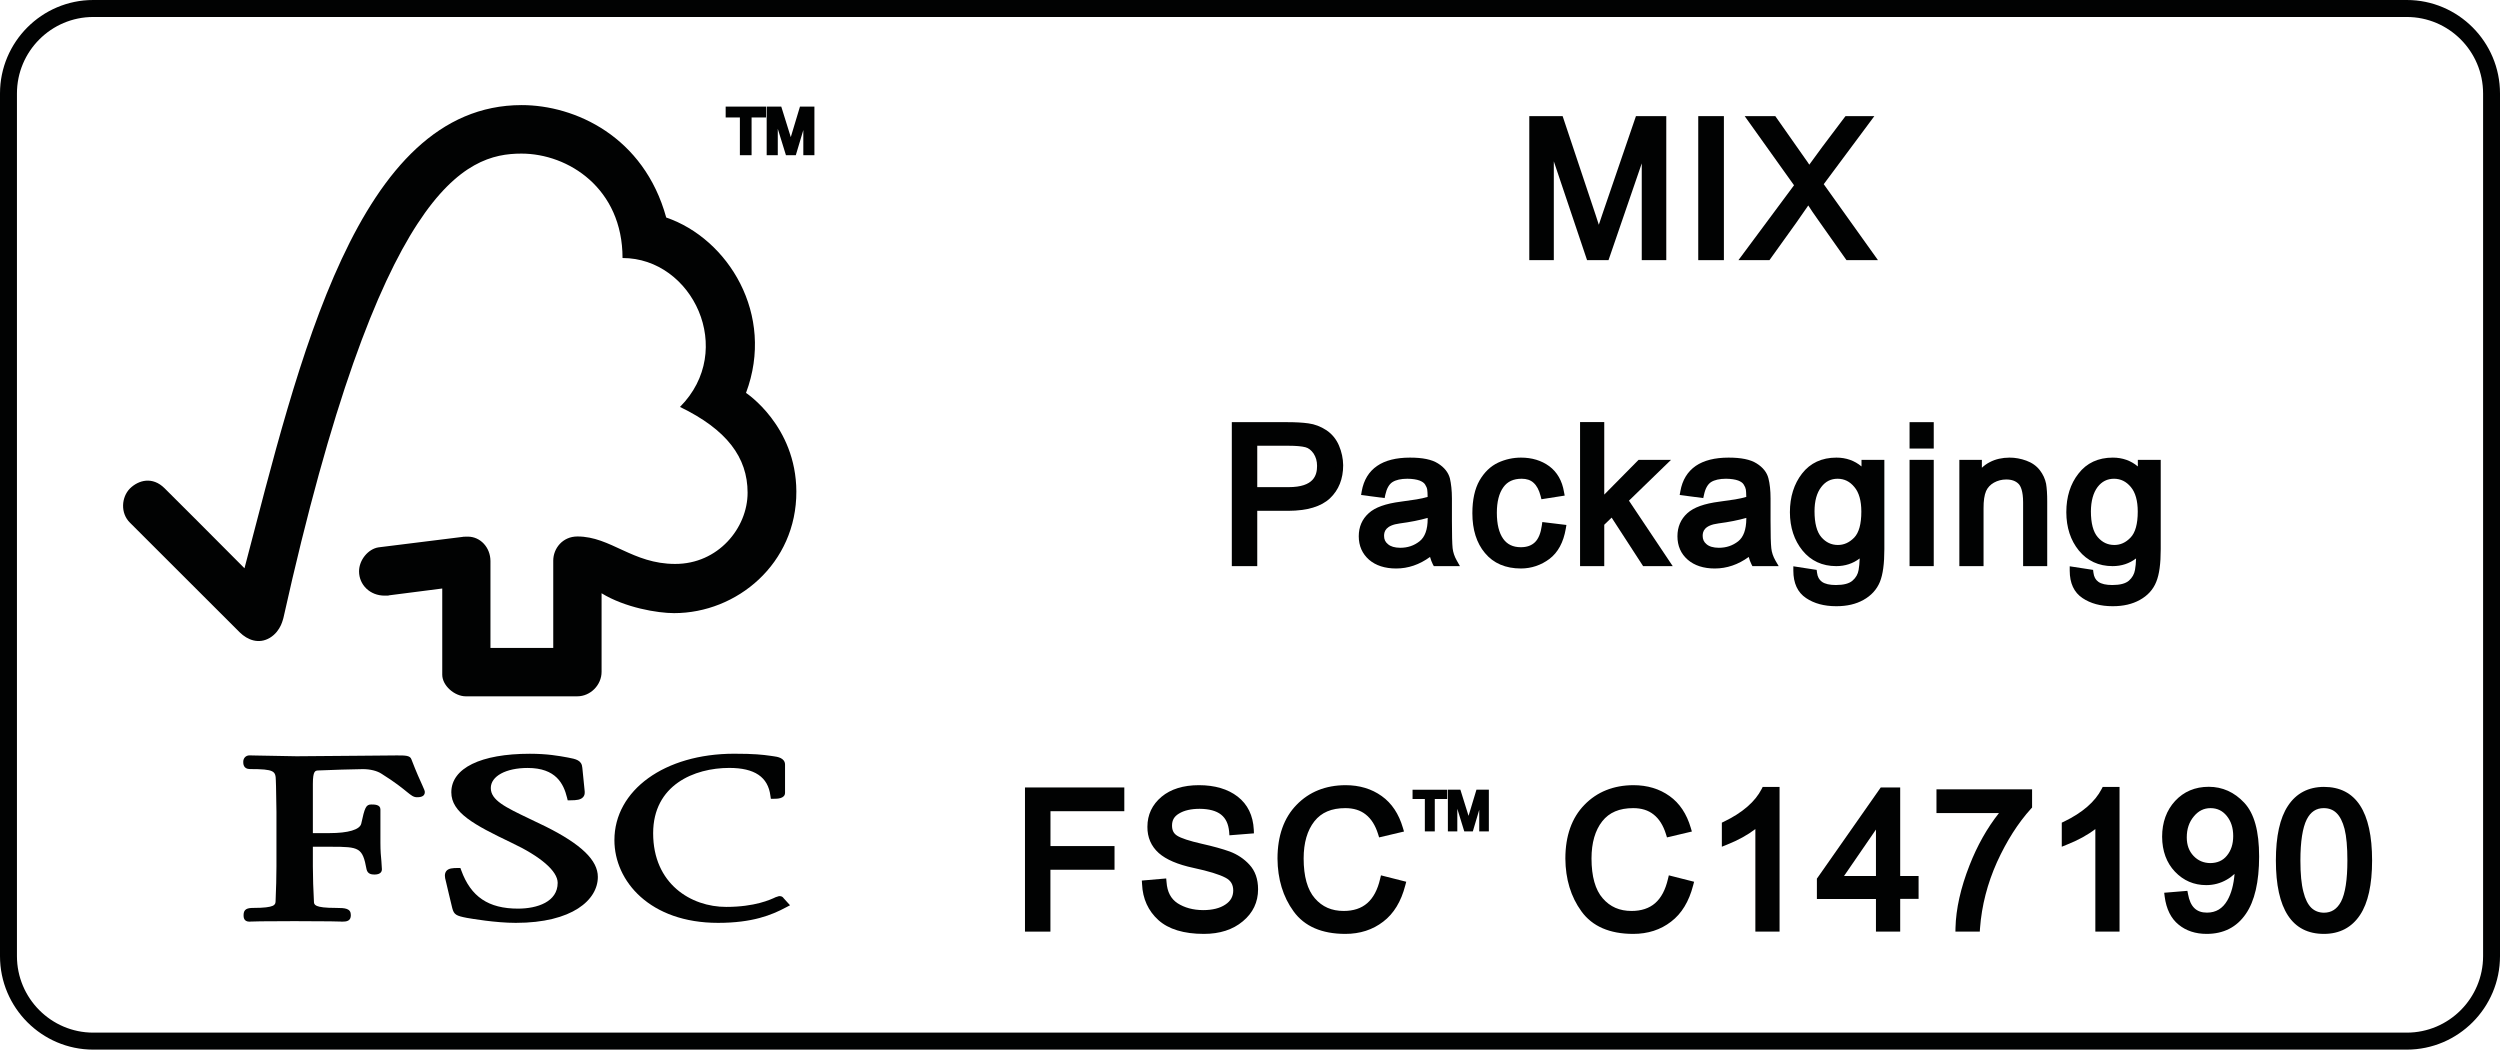
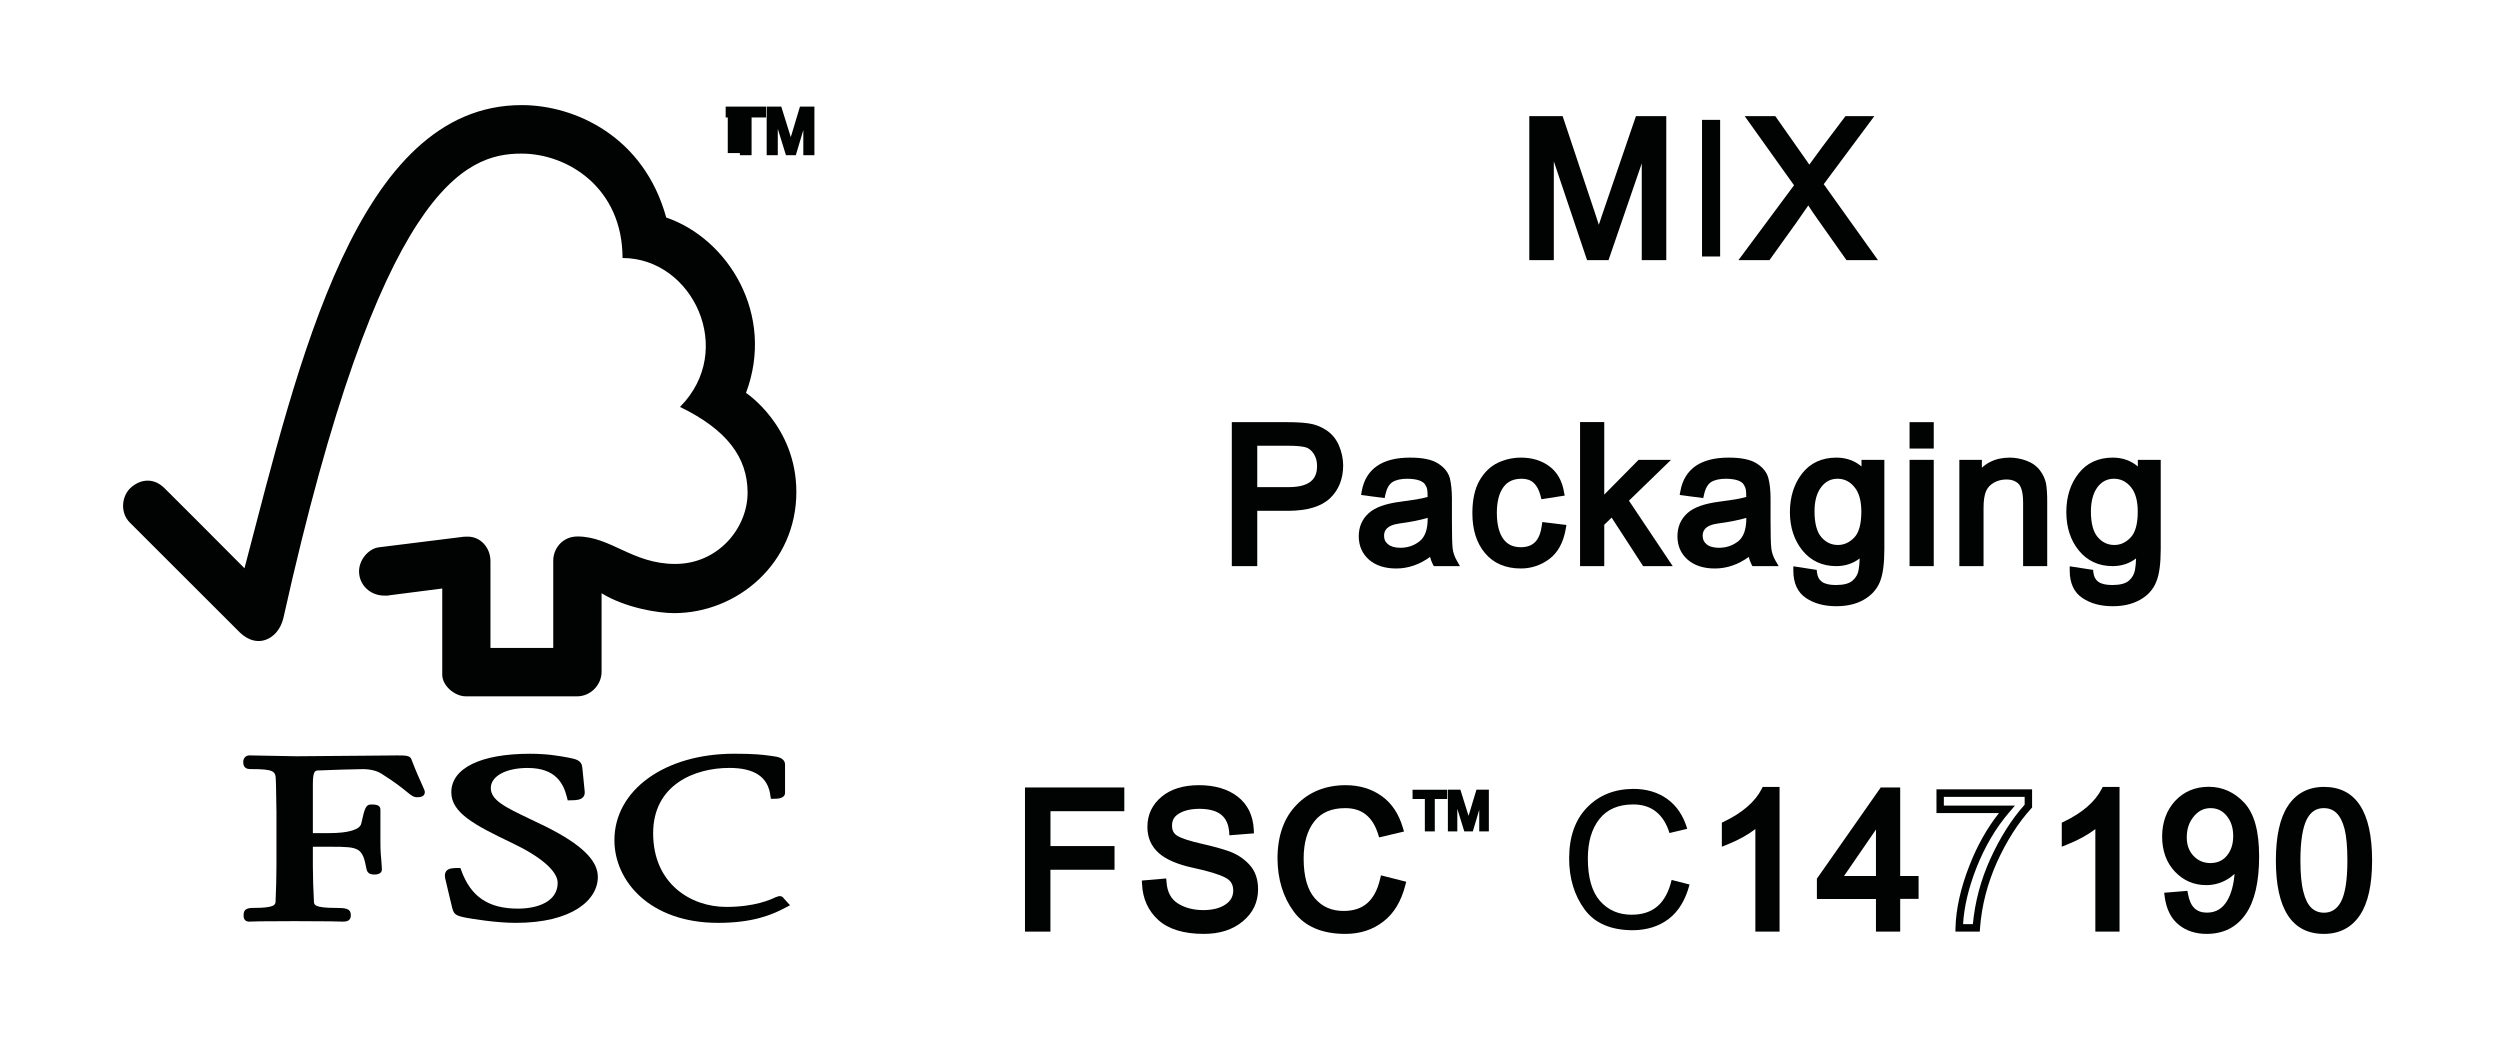
<svg xmlns="http://www.w3.org/2000/svg" width="131" height="55" viewBox="0 0 131 55" fill="none">
-   <path d="M126.116 55H4.886C2.192 55 0 52.8 0 50.102V4.898C0 2.198 2.192 0 4.886 0H126.116C128.808 0 131 2.198 131 4.898V50.102C131 52.8 128.81 55 126.116 55ZM4.886 0.89C2.684 0.89 0.888 2.688 0.888 4.898V50.102C0.888 52.31 2.684 54.11 4.886 54.11H126.116C128.318 54.11 130.114 52.312 130.114 50.102V4.898C130.114 2.688 128.321 0.89 126.116 0.89H4.886Z" fill="#010202" />
-   <path d="M40.023 6.042H39.266V8.02H38.882V6.042H38.135V5.7H40.023V6.042ZM42.561 8.02H42.206V6.071H42.196L41.612 8.02H41.267L40.656 6.042H40.641V8.02H40.286V5.7H40.855L41.432 7.556H41.444L42.004 5.7H42.561V8.02Z" fill="#010202" />
+   <path d="M40.023 6.042H39.266V8.02H38.882H38.135V5.7H40.023V6.042ZM42.561 8.02H42.206V6.071H42.196L41.612 8.02H41.267L40.656 6.042H40.641V8.02H40.286V5.7H40.855L41.432 7.556H41.444L42.004 5.7H42.561V8.02Z" fill="#010202" />
  <path d="M42.678 8.134H42.094V6.815L41.7 8.134H41.184L40.756 6.749V8.134H40.174V5.585H40.938L41.437 7.186L41.919 5.585H42.675V8.134H42.678ZM42.32 7.907H42.452V5.815H42.092L41.532 7.666H41.366L41.325 7.586L40.773 5.815H40.403V7.907H40.527V5.927H40.736L41.349 7.907H41.529L42.109 5.956H42.306L42.318 6.071V7.907H42.32ZM39.383 8.134H38.77V6.154H38.025V5.585H40.14V6.154H39.383V8.134ZM38.996 7.907H39.152V5.927H39.909V5.815H38.247V5.927H38.996V7.907Z" fill="#010202" />
  <path d="M27.335 5.507C18.7 5.507 15.65 18.959 12.811 29.777C11.784 28.738 8.625 25.579 8.623 25.584C7.99 24.954 7.258 25.157 6.81 25.596C6.362 26.05 6.297 26.884 6.81 27.389C6.834 27.408 11.09 31.667 12.565 33.138C12.969 33.535 13.558 33.767 14.139 33.423C14.75 33.052 14.833 32.384 14.85 32.384C19.889 9.737 24.396 8.049 27.323 8.049C29.783 8.049 32.621 9.873 32.621 13.52C36.29 13.52 38.592 18.349 35.631 21.323C38.084 22.511 39.174 23.969 39.174 25.818C39.174 27.669 37.629 29.557 35.375 29.55C33.142 29.55 32.005 28.113 30.26 28.111C29.472 28.111 28.99 28.745 28.99 29.377V33.95H25.7V29.396C25.695 28.679 25.167 28.12 24.515 28.12C24.503 28.12 24.233 28.123 24.24 28.133L19.836 28.681C19.3 28.76 18.814 29.338 18.814 29.938C18.814 30.64 19.383 31.218 20.167 31.211C20.264 31.211 20.395 31.211 20.383 31.196C20.378 31.196 23.174 30.838 23.174 30.838V35.355C23.174 35.928 23.819 36.484 24.398 36.487H30.251C30.937 36.487 31.523 35.897 31.523 35.204V31.087C32.75 31.84 34.451 32.128 35.324 32.128C38.607 32.128 41.743 29.543 41.729 25.75C41.714 22.306 39.091 20.588 39.091 20.588C40.634 16.474 38.142 12.503 34.91 11.398C33.742 7.149 30.129 5.507 27.335 5.507Z" fill="#010202" />
  <path d="M23.649 41.517C23.649 42.58 24.837 43.219 26.786 44.151C28.331 44.878 29.222 45.646 29.222 46.261C29.222 47.256 28.151 47.612 27.146 47.612C25.594 47.612 24.672 46.992 24.168 45.602L24.124 45.483H24C23.723 45.483 23.503 45.495 23.384 45.646C23.28 45.788 23.306 45.971 23.358 46.154C23.353 46.149 23.698 47.583 23.698 47.583C23.788 47.932 23.912 47.99 24.465 48.097C24.71 48.139 25.966 48.358 27.029 48.358C29.996 48.358 31.327 47.149 31.327 45.951C31.327 45.08 30.463 44.244 28.601 43.314L27.755 42.907C26.48 42.297 25.718 41.934 25.718 41.292C25.718 40.673 26.506 40.241 27.652 40.241C29.137 40.241 29.533 41.073 29.713 41.797L29.747 41.936H29.889C30.217 41.936 30.431 41.909 30.553 41.77C30.623 41.7 30.648 41.595 30.638 41.468L30.514 40.231C30.485 39.836 30.183 39.775 29.762 39.695C29.266 39.604 28.669 39.497 27.764 39.497C25.19 39.497 23.649 40.251 23.649 41.517Z" fill="#010202" />
  <path d="M32.195 44.024C32.195 46.178 34.062 48.358 37.627 48.358C39.427 48.358 40.44 47.949 41.191 47.544L41.398 47.436L41.067 47.071L41.082 47.09C41.007 46.975 40.941 46.956 40.822 46.956L40.646 47.012C40.376 47.141 39.554 47.522 38.052 47.522C36.21 47.522 34.225 46.317 34.225 43.661C34.225 41.134 36.378 40.239 38.215 40.239C39.542 40.239 40.245 40.714 40.369 41.695L40.393 41.856H40.559C40.712 41.856 41.136 41.856 41.136 41.541V40.068C41.136 39.709 40.719 39.653 40.544 39.629L40.371 39.604C39.95 39.546 39.542 39.495 38.464 39.495C34.833 39.497 32.195 41.402 32.195 44.024Z" fill="#010202" />
  <path d="M18.754 39.602L15.542 39.628L13.401 39.589L13.072 39.582C12.882 39.582 12.746 39.724 12.746 39.921C12.746 40.014 12.746 40.299 13.099 40.299C14.393 40.299 14.442 40.409 14.454 40.902L14.464 41.216L14.486 42.543V45.399C14.486 45.873 14.469 46.624 14.44 47.234C14.428 47.404 14.418 47.575 13.277 47.575C12.955 47.575 12.763 47.636 12.763 47.953C12.763 48.046 12.763 48.295 13.072 48.295L13.145 48.29C13.284 48.285 13.642 48.268 15.43 48.268C17.333 48.268 17.72 48.287 17.849 48.29L17.917 48.295C18.165 48.295 18.384 48.265 18.384 47.953C18.384 47.599 18.092 47.575 17.608 47.575C16.462 47.575 16.454 47.407 16.45 47.236C16.418 46.678 16.394 45.926 16.394 45.399V44.37H17.355C18.827 44.37 18.997 44.411 19.207 45.551C19.263 45.797 19.46 45.826 19.625 45.826C19.973 45.826 20.012 45.638 20.012 45.553L19.985 45.126C19.959 44.882 19.934 44.575 19.934 44.16V42.416C19.934 42.155 19.62 42.155 19.452 42.155C19.173 42.155 19.109 42.331 18.929 43.16C18.854 43.475 18.245 43.655 17.265 43.655H16.394V41.084C16.394 40.385 16.52 40.382 16.674 40.372C17.236 40.348 18.603 40.302 19.014 40.302C19.401 40.302 19.762 40.392 19.993 40.545C20.72 40.999 21.093 41.309 21.321 41.494C21.543 41.672 21.664 41.775 21.847 41.775C21.951 41.775 22.261 41.775 22.261 41.509C22.261 41.446 22.236 41.382 22.134 41.158C22.015 40.897 21.815 40.46 21.56 39.794C21.492 39.584 21.246 39.584 20.796 39.584L18.754 39.602Z" fill="#010202" />
  <path d="M87.12 13.44H86.222V7.447H86.207L84.148 13.44H83.299L81.253 7.352H81.226V13.44H80.328V6.281H81.74L83.431 11.349C83.618 11.913 83.728 12.266 83.757 12.408H83.776C83.866 12.132 83.99 11.752 84.158 11.259L85.859 6.281H87.117V13.44H87.12Z" fill="#010202" />
  <path d="M87.313 13.632H86.028V8.561L84.286 13.632H83.162L81.42 8.454V13.632H80.135V6.085H81.882L83.619 11.286C83.68 11.476 83.736 11.639 83.778 11.778C83.834 11.608 83.899 11.415 83.972 11.2L85.724 6.085H87.313V13.632ZM86.418 13.242H86.924V6.478H86.002L84.34 11.325C84.172 11.827 84.048 12.2 83.962 12.469L83.919 12.605H83.597L83.566 12.449C83.546 12.357 83.476 12.1 83.245 11.412L81.6 6.478H80.522V13.242H81.03V7.156H81.398L83.439 13.242H84.009L86.065 7.254H86.418V13.242Z" fill="#010202" />
  <path d="M90.135 6.281H89.186V13.44H90.135V6.281Z" fill="#010202" />
-   <path d="M90.332 13.632H88.988V6.085H90.332V13.632ZM89.38 13.242H89.937V6.478H89.38V13.242Z" fill="#010202" />
  <path d="M98.024 13.44H96.858L95.425 11.408C95.075 10.91 94.853 10.579 94.763 10.408H94.741C94.741 10.466 94.035 11.476 92.619 13.44H91.481L94.247 9.71L91.799 6.281H92.926L94.43 8.42C94.593 8.652 94.714 8.844 94.787 9.003C94.916 8.783 95.583 7.878 96.797 6.281H97.827L95.323 9.649L98.024 13.44Z" fill="#010202" />
  <path d="M98.406 13.632H96.756L95.267 11.522C95.041 11.203 94.87 10.954 94.754 10.766C94.515 11.125 93.985 11.878 92.775 13.554L92.719 13.632H91.094L94.007 9.708L91.422 6.085H93.026L94.588 8.31C94.673 8.422 94.741 8.529 94.807 8.629C95.099 8.212 95.707 7.398 96.644 6.163L96.707 6.085H98.216L95.564 9.651L98.406 13.632ZM96.961 13.242H97.649L95.082 9.647L97.44 6.478H96.895C95.447 8.383 95.043 8.956 94.96 9.1L94.778 9.412L94.62 9.088C94.547 8.939 94.432 8.754 94.274 8.529L92.826 6.478H92.179L94.486 9.712L91.868 13.242H92.52C94.089 11.069 94.471 10.498 94.547 10.364V10.213H94.882L94.934 10.315C95.016 10.473 95.24 10.805 95.586 11.295L96.961 13.242Z" fill="#010202" />
  <path d="M65.688 25.721H67.527C68.649 25.721 69.209 25.284 69.209 24.411C69.209 24.123 69.136 23.872 68.987 23.654C68.844 23.435 68.664 23.298 68.45 23.245C68.24 23.186 67.924 23.162 67.501 23.162H65.685V25.721H65.688ZM64.739 22.311H67.433C67.861 22.311 68.226 22.332 68.53 22.374C68.834 22.418 69.121 22.528 69.389 22.701C69.657 22.876 69.849 23.118 69.983 23.425C70.112 23.73 70.18 24.05 70.185 24.381C70.185 25.042 69.975 25.572 69.554 25.967C69.129 26.367 68.45 26.564 67.51 26.569H65.685V29.472H64.736V22.311H64.739Z" fill="#010202" />
  <path d="M65.88 29.665H64.547V22.121H67.435C67.871 22.121 68.246 22.14 68.559 22.184C68.895 22.228 69.207 22.35 69.499 22.54C69.796 22.738 70.019 23.011 70.163 23.348C70.304 23.679 70.377 24.026 70.382 24.379C70.382 25.096 70.148 25.679 69.689 26.113C69.231 26.543 68.501 26.762 67.513 26.767H65.88V29.665ZM64.939 29.275H65.496V26.377H67.516C68.399 26.375 69.041 26.187 69.426 25.828C69.805 25.465 69.998 24.994 69.998 24.382C69.986 24.082 69.927 23.784 69.805 23.504C69.689 23.23 69.521 23.023 69.285 22.864C69.041 22.708 68.783 22.608 68.508 22.569C68.212 22.528 67.851 22.511 67.438 22.511H64.941V29.275H64.939ZM67.525 25.916H65.493V22.967H67.503C67.949 22.967 68.27 22.996 68.504 23.057C68.759 23.123 68.976 23.289 69.153 23.545C69.319 23.796 69.406 24.089 69.406 24.413C69.404 25.096 69.08 25.916 67.525 25.916ZM65.88 25.526H67.525C68.861 25.526 69.014 24.889 69.014 24.413C69.014 24.162 68.954 23.952 68.83 23.762C68.706 23.587 68.567 23.477 68.404 23.435C68.212 23.384 67.905 23.357 67.503 23.357H65.88V25.526Z" fill="#010202" />
  <path d="M75.007 27.192V26.874C74.549 27.026 73.99 27.148 73.328 27.233C72.666 27.321 72.335 27.604 72.335 28.079C72.335 28.314 72.422 28.511 72.6 28.665C72.78 28.816 73.036 28.896 73.369 28.901C73.805 28.901 74.182 28.77 74.508 28.511C74.839 28.257 75.004 27.816 75.007 27.192ZM76.17 29.472H75.248C75.162 29.309 75.104 29.094 75.067 28.831C74.479 29.338 73.841 29.594 73.165 29.594C72.617 29.594 72.189 29.455 71.87 29.182C71.559 28.909 71.4 28.548 71.4 28.099C71.4 27.67 71.554 27.316 71.858 27.04C72.16 26.762 72.685 26.577 73.437 26.482L74.255 26.36C74.561 26.311 74.814 26.253 75.011 26.179C75.011 25.916 75.007 25.73 74.985 25.623C74.968 25.516 74.924 25.401 74.846 25.279C74.768 25.16 74.639 25.065 74.459 24.999C74.281 24.93 74.046 24.896 73.754 24.889C73.379 24.889 73.082 24.957 72.865 25.101C72.646 25.243 72.493 25.501 72.41 25.882L71.551 25.77C71.644 25.24 71.887 24.84 72.279 24.574C72.666 24.306 73.201 24.172 73.887 24.172C74.505 24.172 74.958 24.262 75.25 24.445C75.537 24.63 75.717 24.85 75.785 25.116C75.853 25.379 75.885 25.713 75.885 26.121V27.301C75.885 28.023 75.902 28.506 75.929 28.748C75.948 28.994 76.031 29.231 76.17 29.472Z" fill="#010202" />
  <path d="M73.16 29.789C72.567 29.789 72.09 29.633 71.739 29.331C71.384 29.018 71.199 28.606 71.199 28.099C71.199 27.613 71.372 27.206 71.718 26.894C72.051 26.586 72.606 26.389 73.409 26.286L74.219 26.169C74.45 26.13 74.642 26.089 74.808 26.038C74.808 25.862 74.796 25.73 74.786 25.655C74.774 25.572 74.737 25.484 74.674 25.386C74.623 25.303 74.521 25.233 74.382 25.179C74.229 25.123 74.012 25.089 73.745 25.086C73.406 25.086 73.144 25.147 72.961 25.264C72.788 25.377 72.664 25.596 72.591 25.923L72.555 26.099L71.321 25.938L71.355 25.735C71.46 25.155 71.727 24.711 72.163 24.413C72.581 24.125 73.16 23.979 73.881 23.979C74.543 23.979 75.025 24.077 75.348 24.282C75.681 24.489 75.891 24.755 75.974 25.064C76.039 25.345 76.081 25.701 76.081 26.121V27.301C76.081 28.013 76.093 28.494 76.117 28.726C76.141 28.943 76.214 29.16 76.336 29.374L76.501 29.665H75.132L75.076 29.562C75.022 29.452 74.973 29.328 74.934 29.184C74.38 29.587 73.786 29.789 73.16 29.789ZM73.749 24.696C74.071 24.698 74.321 24.74 74.523 24.816C74.742 24.899 74.903 25.02 75.003 25.174C75.095 25.318 75.156 25.46 75.175 25.594C75.19 25.711 75.202 25.904 75.202 26.179V26.318L75.071 26.362C74.861 26.44 74.596 26.503 74.28 26.555L73.462 26.677C72.747 26.767 72.25 26.938 71.98 27.184C71.72 27.423 71.591 27.723 71.591 28.099C71.591 28.491 71.725 28.801 71.997 29.035C72.275 29.274 72.664 29.399 73.163 29.399C73.793 29.399 74.389 29.157 74.937 28.682L75.207 28.448L75.256 28.806C75.282 28.991 75.319 29.148 75.372 29.274H75.854C75.788 29.108 75.747 28.94 75.728 28.77C75.701 28.516 75.689 28.038 75.689 27.301V26.121C75.689 25.733 75.655 25.411 75.591 25.162C75.535 24.95 75.387 24.767 75.139 24.611C74.883 24.447 74.457 24.369 73.878 24.369C73.236 24.369 72.732 24.491 72.379 24.735C72.082 24.938 71.885 25.225 71.781 25.601L72.255 25.664C72.36 25.325 72.525 25.081 72.749 24.935C73.002 24.774 73.338 24.696 73.749 24.696ZM73.367 29.094C72.985 29.091 72.686 28.996 72.472 28.813C72.248 28.621 72.136 28.374 72.136 28.079C72.136 27.677 72.338 27.169 73.299 27.04C73.949 26.955 74.499 26.835 74.942 26.686L75.202 26.601V27.191C75.197 27.877 75.005 28.374 74.63 28.667C74.268 28.95 73.849 29.094 73.367 29.094ZM74.81 27.138C74.392 27.257 73.903 27.355 73.35 27.428C72.611 27.526 72.525 27.845 72.525 28.079C72.525 28.26 72.586 28.401 72.727 28.513C72.868 28.638 73.083 28.701 73.37 28.704C73.759 28.704 74.093 28.594 74.387 28.362C74.664 28.143 74.81 27.75 74.81 27.189V27.138Z" fill="#010202" />
  <path d="M81.859 27.679C81.742 28.34 81.484 28.826 81.08 29.131C80.671 29.436 80.214 29.589 79.703 29.594C78.948 29.594 78.372 29.348 77.963 28.855C77.552 28.365 77.35 27.711 77.35 26.896C77.35 26.218 77.464 25.682 77.7 25.277C77.934 24.877 78.231 24.587 78.583 24.423C78.944 24.257 79.316 24.174 79.703 24.174C80.233 24.174 80.691 24.311 81.065 24.587C81.442 24.865 81.676 25.272 81.766 25.808L80.917 25.94C80.832 25.594 80.691 25.333 80.493 25.155C80.301 24.979 80.046 24.889 79.739 24.889C79.248 24.889 78.875 25.067 78.625 25.413C78.372 25.762 78.243 26.25 78.243 26.874C78.243 27.511 78.367 28.004 78.615 28.348C78.858 28.694 79.218 28.865 79.688 28.872C80.065 28.872 80.362 28.762 80.574 28.548C80.793 28.333 80.924 28.009 80.983 27.572L81.859 27.679Z" fill="#010202" />
  <path d="M79.7 29.789C78.892 29.789 78.255 29.516 77.812 28.979C77.371 28.457 77.152 27.752 77.152 26.894C77.152 26.186 77.279 25.611 77.527 25.177C77.78 24.74 78.111 24.425 78.503 24.242C78.882 24.067 79.286 23.979 79.7 23.979C80.272 23.979 80.768 24.128 81.18 24.428C81.593 24.735 81.856 25.189 81.953 25.777L81.99 25.969L80.771 26.16L80.727 25.986C80.647 25.679 80.525 25.447 80.359 25.299C80.204 25.155 79.997 25.086 79.737 25.086C79.306 25.086 78.992 25.23 78.778 25.528C78.549 25.843 78.435 26.294 78.435 26.872C78.435 27.467 78.547 27.923 78.768 28.233C78.977 28.528 79.279 28.672 79.686 28.674C80.012 28.674 80.252 28.587 80.435 28.409C80.618 28.228 80.737 27.935 80.79 27.545L80.817 27.355L82.08 27.508L82.046 27.711C81.924 28.418 81.639 28.948 81.192 29.287C80.756 29.613 80.25 29.787 79.7 29.789ZM79.7 24.369C79.342 24.369 78.994 24.445 78.666 24.599C78.347 24.745 78.077 25.008 77.865 25.374C77.646 25.745 77.542 26.255 77.542 26.894C77.542 27.66 77.731 28.279 78.109 28.73C78.478 29.179 78.997 29.399 79.695 29.399C80.162 29.396 80.588 29.25 80.958 28.972C81.279 28.73 81.503 28.352 81.622 27.848L81.145 27.784C81.065 28.172 80.922 28.474 80.71 28.686C80.457 28.938 80.116 29.065 79.686 29.065C79.15 29.062 78.732 28.857 78.452 28.462C78.182 28.082 78.043 27.55 78.043 26.872C78.043 26.208 78.186 25.679 78.462 25.299C78.754 24.899 79.179 24.696 79.734 24.696C80.089 24.696 80.389 24.799 80.618 25.011C80.805 25.179 80.953 25.418 81.053 25.723L81.525 25.645C81.423 25.255 81.233 24.957 80.941 24.745C80.605 24.494 80.187 24.369 79.7 24.369Z" fill="#010202" />
  <path d="M87.282 29.472H86.207L84.491 26.818L83.868 27.408V29.472H82.992V22.311H83.868V26.389L85.941 24.289H87.083L85.107 26.208L87.282 29.472Z" fill="#010202" />
  <path d="M87.65 29.665H86.099L84.45 27.123L84.063 27.497V29.665H82.795V22.118H84.063V25.916L85.861 24.096H87.562L85.357 26.235L87.65 29.665ZM86.311 29.275H86.917L84.853 26.182L86.603 24.487H86.026L83.671 26.865V22.511H83.187V29.275H83.671V27.328L84.523 26.516L86.311 29.275Z" fill="#010202" />
  <path d="M91.704 27.192V26.874C91.245 27.026 90.68 27.148 90.023 27.233C89.361 27.321 89.03 27.604 89.03 28.079C89.03 28.314 89.12 28.511 89.295 28.665C89.473 28.816 89.733 28.896 90.067 28.901C90.497 28.901 90.879 28.77 91.208 28.511C91.532 28.257 91.697 27.816 91.704 27.192ZM92.86 29.472H91.94C91.855 29.309 91.794 29.094 91.76 28.831C91.171 29.338 90.539 29.594 89.855 29.594C89.308 29.594 88.879 29.455 88.568 29.182C88.247 28.909 88.096 28.548 88.096 28.099C88.096 27.67 88.247 27.316 88.548 27.04C88.85 26.762 89.378 26.577 90.132 26.482L90.95 26.36C91.254 26.311 91.507 26.253 91.707 26.179C91.707 25.916 91.697 25.73 91.683 25.623C91.665 25.516 91.619 25.401 91.537 25.279C91.461 25.16 91.33 25.065 91.154 24.999C90.977 24.93 90.738 24.896 90.446 24.889C90.069 24.889 89.77 24.957 89.556 25.101C89.337 25.243 89.191 25.501 89.103 25.882L88.244 25.77C88.339 25.24 88.58 24.84 88.969 24.574C89.359 24.306 89.896 24.172 90.575 24.172C91.196 24.172 91.651 24.262 91.943 24.445C92.232 24.63 92.405 24.85 92.478 25.116C92.544 25.379 92.583 25.713 92.583 26.121V27.301C92.583 28.023 92.593 28.506 92.619 28.748C92.644 28.994 92.722 29.231 92.86 29.472Z" fill="#010202" />
  <path d="M89.855 29.789C89.266 29.789 88.789 29.633 88.439 29.331C88.079 29.018 87.898 28.606 87.898 28.099C87.898 27.613 88.071 27.206 88.414 26.894C88.752 26.586 89.302 26.389 90.103 26.286L90.918 26.169C91.142 26.13 91.342 26.089 91.505 26.038C91.502 25.82 91.49 25.708 91.483 25.655C91.468 25.572 91.432 25.484 91.368 25.386C91.317 25.303 91.22 25.233 91.079 25.179C90.925 25.123 90.709 25.089 90.444 25.086C90.106 25.086 89.84 25.147 89.655 25.264C89.487 25.377 89.358 25.596 89.29 25.923L89.251 26.099L88.015 25.938L88.052 25.735C88.154 25.155 88.427 24.711 88.857 24.413C89.281 24.125 89.857 23.979 90.575 23.979C91.239 23.979 91.721 24.077 92.045 24.282C92.378 24.489 92.588 24.755 92.665 25.064C92.738 25.345 92.777 25.701 92.777 26.121V27.301C92.777 28.011 92.79 28.491 92.816 28.726C92.838 28.943 92.911 29.16 93.033 29.374L93.203 29.665H91.826L91.772 29.56C91.716 29.452 91.673 29.328 91.634 29.184C91.079 29.587 90.483 29.789 89.855 29.789ZM90.446 24.696C90.767 24.698 91.02 24.74 91.222 24.816C91.439 24.899 91.597 25.02 91.697 25.174C91.789 25.318 91.848 25.46 91.867 25.594C91.887 25.713 91.894 25.906 91.894 26.179V26.318L91.765 26.362C91.558 26.44 91.293 26.503 90.977 26.555L90.154 26.677C89.441 26.767 88.945 26.938 88.677 27.184C88.417 27.423 88.288 27.723 88.288 28.099C88.288 28.494 88.419 28.801 88.692 29.035C88.967 29.274 89.358 29.399 89.855 29.399C90.485 29.399 91.086 29.157 91.631 28.682L91.904 28.448L91.955 28.806C91.979 28.991 92.016 29.148 92.067 29.274H92.551C92.485 29.108 92.442 28.94 92.422 28.77C92.395 28.513 92.381 28.035 92.381 27.301V26.121C92.381 25.733 92.349 25.411 92.286 25.162C92.23 24.95 92.081 24.767 91.833 24.611C91.578 24.447 91.157 24.369 90.57 24.369C89.935 24.369 89.427 24.491 89.076 24.738C88.777 24.938 88.577 25.225 88.478 25.601L88.952 25.664C89.054 25.325 89.217 25.081 89.444 24.935C89.694 24.774 90.032 24.696 90.446 24.696ZM90.067 29.094C89.684 29.091 89.383 28.996 89.171 28.813C88.947 28.621 88.83 28.374 88.83 28.079C88.83 27.677 89.032 27.169 89.996 27.04C90.641 26.955 91.193 26.835 91.641 26.686L91.894 26.601V27.191C91.892 27.877 91.697 28.374 91.322 28.667C90.962 28.95 90.539 29.094 90.067 29.094ZM91.507 27.138C91.089 27.257 90.602 27.355 90.042 27.428C89.305 27.526 89.22 27.845 89.22 28.079C89.22 28.26 89.283 28.401 89.419 28.513C89.56 28.638 89.777 28.701 90.064 28.704C90.454 28.704 90.787 28.594 91.084 28.362C91.359 28.143 91.502 27.75 91.507 27.189V27.138Z" fill="#010202" />
  <path d="M96.302 28.755C96.677 28.755 97.008 28.606 97.298 28.309C97.582 28.011 97.733 27.514 97.733 26.809C97.733 26.192 97.594 25.716 97.32 25.389C97.045 25.062 96.699 24.896 96.295 24.889C95.877 24.889 95.541 25.062 95.283 25.399C95.022 25.738 94.891 26.199 94.884 26.791C94.884 27.472 95.022 27.967 95.293 28.279C95.567 28.594 95.903 28.748 96.302 28.755ZM98.548 28.772C98.548 29.509 98.475 30.055 98.332 30.419C98.181 30.779 97.923 31.062 97.553 31.267C97.176 31.472 96.731 31.572 96.21 31.57C95.628 31.57 95.142 31.443 94.75 31.182C94.361 30.923 94.163 30.494 94.163 29.901L95.018 30.036C95.052 30.309 95.166 30.514 95.361 30.648C95.555 30.787 95.835 30.855 96.203 30.855C96.66 30.855 96.991 30.76 97.203 30.575C97.415 30.389 97.541 30.162 97.585 29.894C97.633 29.631 97.653 29.262 97.658 28.792C97.278 29.245 96.799 29.472 96.222 29.472C95.548 29.472 95.01 29.223 94.604 28.721C94.195 28.226 93.996 27.599 93.988 26.838C93.988 26.079 94.188 25.443 94.582 24.935C94.981 24.428 95.531 24.172 96.232 24.172C96.843 24.172 97.341 24.421 97.721 24.911H97.743V24.289H98.548V28.772Z" fill="#010202" />
  <path d="M96.237 31.765H96.21C95.589 31.765 95.059 31.623 94.64 31.34C94.192 31.043 93.971 30.557 93.971 29.899V29.674L95.193 29.862L95.212 30.009C95.239 30.226 95.324 30.382 95.47 30.487C95.633 30.601 95.876 30.655 96.2 30.655C96.606 30.655 96.898 30.579 97.071 30.426C97.249 30.272 97.356 30.087 97.392 29.862C97.419 29.704 97.441 29.501 97.448 29.262C97.098 29.528 96.687 29.665 96.219 29.665C95.487 29.665 94.893 29.389 94.451 28.848C94.017 28.313 93.793 27.64 93.791 26.84C93.791 26.035 94.008 25.355 94.426 24.816C94.859 24.259 95.465 23.979 96.227 23.979C96.735 23.979 97.178 24.135 97.543 24.442V24.096H98.74V28.772C98.74 29.54 98.665 30.101 98.507 30.491C98.341 30.894 98.049 31.213 97.641 31.438C97.251 31.657 96.777 31.765 96.237 31.765ZM94.37 30.128C94.416 30.533 94.572 30.828 94.857 31.018C95.212 31.255 95.67 31.375 96.21 31.375H96.237C96.709 31.375 97.122 31.282 97.46 31.096C97.794 30.911 98.018 30.667 98.152 30.343C98.288 30.009 98.356 29.479 98.356 28.772V24.486H97.933V25.106H97.626L97.568 25.033C97.22 24.584 96.784 24.369 96.232 24.369C95.584 24.369 95.098 24.594 94.738 25.055C94.373 25.525 94.185 26.125 94.185 26.838C94.188 27.547 94.38 28.14 94.755 28.599C95.124 29.055 95.606 29.274 96.222 29.274C96.745 29.274 97.166 29.077 97.509 28.667L97.857 28.252L97.855 28.794C97.85 29.282 97.823 29.65 97.779 29.928C97.723 30.238 97.575 30.506 97.329 30.721C97.079 30.943 96.709 31.048 96.2 31.048C95.796 31.048 95.472 30.97 95.244 30.806C95.042 30.665 94.91 30.462 94.85 30.206L94.37 30.128ZM96.302 28.948C95.845 28.945 95.455 28.762 95.149 28.409C94.845 28.06 94.691 27.516 94.691 26.789C94.694 26.157 94.845 25.65 95.129 25.277C95.426 24.894 95.818 24.696 96.295 24.696C96.757 24.698 97.156 24.889 97.465 25.262C97.767 25.628 97.923 26.147 97.923 26.808C97.923 27.574 97.762 28.108 97.434 28.445C97.113 28.779 96.731 28.948 96.302 28.948ZM96.293 25.086C95.937 25.086 95.657 25.228 95.436 25.518C95.2 25.82 95.081 26.25 95.081 26.789C95.081 27.416 95.202 27.877 95.441 28.15C95.679 28.421 95.959 28.555 96.302 28.557C96.621 28.557 96.903 28.433 97.159 28.172C97.409 27.913 97.534 27.457 97.534 26.808C97.534 26.24 97.412 25.803 97.166 25.516C96.93 25.23 96.643 25.089 96.293 25.086Z" fill="#010202" />
  <path d="M101.133 23.311H100.262V22.313H101.133V23.311ZM101.133 29.472H100.262V24.289H101.133V29.472Z" fill="#010202" />
  <path d="M101.328 29.665H100.061V24.096H101.328V29.665ZM100.45 29.275H100.932V24.487H100.45V29.275ZM101.328 23.504H100.061V22.121H101.328V23.504ZM100.45 23.113H100.932V22.511H100.45V23.113Z" fill="#010202" />
  <path d="M107.088 29.472H106.204V26.323C106.204 25.791 106.112 25.428 105.922 25.228C105.735 25.028 105.469 24.93 105.126 24.93C104.868 24.93 104.623 24.994 104.394 25.118C104.16 25.247 103.995 25.428 103.895 25.66C103.793 25.889 103.747 26.216 103.747 26.64V29.472H102.873V24.289H103.661V25.023H103.681C103.866 24.74 104.092 24.53 104.362 24.389C104.632 24.245 104.946 24.174 105.306 24.172C105.581 24.172 105.854 24.221 106.117 24.321C106.382 24.418 106.589 24.562 106.742 24.76C106.893 24.952 106.988 25.162 107.029 25.384C107.073 25.606 107.088 25.906 107.088 26.282V29.472Z" fill="#010202" />
  <path d="M107.279 29.665H106.011V26.323C106.011 25.728 105.882 25.472 105.78 25.362C105.626 25.203 105.417 25.125 105.123 25.125C104.899 25.125 104.682 25.179 104.48 25.291C104.291 25.399 104.154 25.545 104.069 25.735C103.982 25.94 103.935 26.242 103.938 26.635V29.665H102.67V24.096H103.85V24.511C103.977 24.391 104.115 24.291 104.266 24.216C104.563 24.059 104.913 23.981 105.3 23.979C105.597 23.979 105.892 24.033 106.176 24.137C106.476 24.245 106.717 24.416 106.889 24.642C107.055 24.857 107.164 25.096 107.215 25.347C107.254 25.579 107.276 25.896 107.274 26.282V29.665H107.279ZM106.398 29.274H106.889V26.282C106.892 25.918 106.872 25.63 106.836 25.423C106.799 25.23 106.717 25.047 106.583 24.877C106.456 24.713 106.276 24.586 106.045 24.503C105.802 24.416 105.553 24.369 105.303 24.369C104.979 24.372 104.69 24.438 104.449 24.559C104.208 24.686 104.003 24.877 103.838 25.13L103.782 25.218H103.466V24.486H103.067V29.274H103.556V26.64C103.548 26.184 103.604 25.84 103.714 25.577C103.833 25.311 104.028 25.096 104.295 24.95C104.553 24.808 104.831 24.735 105.123 24.735C105.519 24.735 105.833 24.855 106.062 25.091C106.288 25.333 106.398 25.733 106.398 26.323V29.274Z" fill="#010202" />
  <path d="M110.787 28.755C111.157 28.755 111.492 28.606 111.777 28.309C112.069 28.011 112.213 27.514 112.213 26.809C112.213 26.192 112.074 25.716 111.799 25.389C111.524 25.062 111.183 24.896 110.777 24.889C110.363 24.889 110.023 25.062 109.762 25.399C109.504 25.738 109.371 26.199 109.368 26.791C109.368 27.472 109.504 27.967 109.779 28.279C110.052 28.594 110.39 28.748 110.787 28.755ZM113.033 28.772C113.033 29.509 112.962 30.055 112.814 30.419C112.665 30.779 112.407 31.062 112.035 31.267C111.665 31.472 111.215 31.572 110.694 31.57C110.11 31.57 109.621 31.443 109.232 31.182C108.843 30.923 108.648 30.494 108.648 29.901L109.5 30.036C109.536 30.309 109.648 30.514 109.845 30.648C110.037 30.787 110.32 30.855 110.689 30.855C111.14 30.855 111.473 30.76 111.685 30.575C111.899 30.389 112.025 30.162 112.072 29.894C112.115 29.631 112.14 29.262 112.14 28.792C111.767 29.245 111.281 29.472 110.702 29.472C110.032 29.472 109.495 29.223 109.086 28.721C108.682 28.226 108.475 27.599 108.473 26.838C108.473 26.079 108.672 25.443 109.066 24.935C109.461 24.428 110.013 24.172 110.714 24.172C111.322 24.172 111.821 24.421 112.203 24.911H112.225V24.289H113.033V28.772Z" fill="#010202" />
  <path d="M110.721 31.765H110.692C110.071 31.765 109.546 31.623 109.125 31.34C108.677 31.043 108.453 30.557 108.453 29.899V29.674L109.677 29.862L109.696 30.009C109.723 30.226 109.806 30.382 109.954 30.487C110.113 30.601 110.361 30.655 110.687 30.655C111.088 30.655 111.38 30.579 111.556 30.426C111.728 30.272 111.835 30.087 111.874 29.862C111.904 29.701 111.923 29.501 111.93 29.262C111.58 29.528 111.169 29.665 110.699 29.665C109.971 29.665 109.375 29.389 108.932 28.848C108.497 28.313 108.278 27.64 108.275 26.84C108.275 26.035 108.487 25.355 108.913 24.816C109.341 24.259 109.95 23.979 110.709 23.979C111.217 23.979 111.658 24.135 112.023 24.442V24.096H113.222V28.772C113.222 29.54 113.147 30.101 112.986 30.491C112.826 30.894 112.534 31.213 112.125 31.438C111.731 31.657 111.261 31.765 110.721 31.765ZM108.855 30.128C108.898 30.533 109.059 30.828 109.339 31.018C109.694 31.255 110.149 31.375 110.694 31.375H110.721C111.193 31.375 111.604 31.282 111.94 31.096C112.278 30.911 112.502 30.665 112.634 30.343C112.772 30.009 112.84 29.479 112.84 28.772V24.486H112.419V25.106H112.108L112.05 25.033C111.704 24.584 111.266 24.369 110.714 24.369C110.071 24.369 109.582 24.594 109.222 25.055C108.857 25.525 108.667 26.125 108.667 26.838C108.672 27.547 108.862 28.14 109.239 28.599C109.606 29.055 110.088 29.274 110.701 29.274C111.227 29.274 111.648 29.077 111.991 28.667L112.342 28.252L112.337 28.794C112.334 29.267 112.31 29.65 112.261 29.928C112.21 30.238 112.054 30.506 111.811 30.721C111.56 30.943 111.193 31.048 110.687 31.048C110.273 31.048 109.959 30.97 109.731 30.809C109.524 30.665 109.39 30.462 109.334 30.206L108.855 30.128ZM110.787 28.948C110.329 28.945 109.94 28.762 109.631 28.409C109.329 28.06 109.173 27.516 109.173 26.789C109.176 26.157 109.322 25.65 109.609 25.277C109.906 24.894 110.298 24.696 110.774 24.696C111.239 24.698 111.633 24.889 111.945 25.262C112.252 25.628 112.405 26.147 112.405 26.808C112.405 27.574 112.247 28.108 111.918 28.445C111.592 28.779 111.212 28.948 110.787 28.948ZM110.777 25.086C110.422 25.086 110.139 25.228 109.915 25.518C109.687 25.82 109.568 26.25 109.563 26.789C109.563 27.416 109.684 27.877 109.925 28.15C110.161 28.421 110.441 28.555 110.787 28.557C111.11 28.557 111.388 28.433 111.638 28.172C111.891 27.913 112.018 27.457 112.018 26.808C112.018 26.24 111.896 25.803 111.653 25.516C111.412 25.23 111.127 25.089 110.777 25.086Z" fill="#010202" />
  <path d="M58.72 42.314H54.848V44.529H58.204V45.378H54.848V48.622H53.904V41.463H58.72V42.314Z" fill="#010202" />
  <path d="M55.045 48.817H53.709V41.263H58.914V42.507H55.045V44.334H58.401V45.575H55.042V48.817H55.045ZM54.096 48.426H54.651V45.185H58.006V44.726H54.651V42.116H58.522V41.658H54.096V48.426Z" fill="#010202" />
  <path d="M64.593 43.56C64.554 43.102 64.391 42.763 64.104 42.534C63.814 42.304 63.401 42.187 62.858 42.187C62.371 42.187 61.979 42.277 61.67 42.46C61.366 42.641 61.215 42.909 61.215 43.255C61.215 43.563 61.332 43.795 61.566 43.943C61.799 44.095 62.249 44.246 62.919 44.4C63.512 44.526 63.994 44.66 64.364 44.8C64.736 44.934 65.058 45.148 65.325 45.436C65.588 45.719 65.724 46.107 65.724 46.597C65.724 47.212 65.481 47.724 64.997 48.131C64.508 48.539 63.868 48.744 63.079 48.744C62.074 48.744 61.325 48.517 60.828 48.068C60.332 47.619 60.069 47.036 60.035 46.319L60.931 46.243C60.974 46.814 61.196 47.231 61.595 47.492C61.996 47.751 62.478 47.883 63.038 47.887C63.568 47.887 63.999 47.778 64.323 47.561C64.644 47.343 64.809 47.046 64.817 46.67C64.817 46.28 64.644 45.997 64.301 45.817C63.96 45.641 63.388 45.461 62.588 45.287C61.785 45.119 61.203 44.87 60.85 44.551C60.49 44.231 60.313 43.824 60.32 43.321C60.32 42.748 60.541 42.273 60.992 41.899C61.437 41.529 62.047 41.338 62.821 41.338C63.612 41.338 64.25 41.524 64.731 41.897C65.213 42.265 65.469 42.797 65.501 43.487L64.593 43.56Z" fill="#010202" />
  <path d="M63.081 48.936C62.032 48.936 61.231 48.69 60.701 48.214C60.168 47.731 59.876 47.095 59.844 46.331L59.832 46.141L61.109 46.031L61.127 46.226C61.163 46.738 61.355 47.099 61.703 47.329C62.066 47.563 62.519 47.687 63.042 47.69C63.528 47.69 63.925 47.592 64.212 47.397C64.485 47.217 64.618 46.977 64.621 46.668C64.621 46.346 64.49 46.133 64.212 45.99C63.888 45.819 63.329 45.648 62.548 45.48C61.706 45.299 61.107 45.043 60.718 44.699C60.321 44.343 60.119 43.877 60.124 43.324C60.124 42.69 60.375 42.163 60.866 41.75C61.348 41.348 62.008 41.143 62.825 41.143C63.655 41.143 64.341 41.346 64.852 41.741C65.378 42.148 65.66 42.731 65.699 43.477L65.706 43.668L64.421 43.77L64.407 43.577C64.368 43.175 64.234 42.885 63.986 42.687C63.733 42.487 63.355 42.385 62.862 42.382C62.416 42.382 62.046 42.465 61.776 42.633C61.526 42.782 61.414 42.98 61.414 43.26C61.414 43.502 61.496 43.67 61.674 43.785C61.888 43.924 62.324 44.065 62.966 44.212C63.562 44.346 64.054 44.482 64.436 44.619C64.835 44.768 65.185 44.999 65.468 45.307C65.769 45.629 65.923 46.065 65.923 46.599C65.923 47.27 65.655 47.839 65.122 48.278C64.599 48.717 63.913 48.936 63.081 48.936ZM60.246 46.497C60.309 47.078 60.543 47.543 60.964 47.921C61.416 48.336 62.134 48.546 63.081 48.546C63.82 48.546 64.421 48.356 64.869 47.98C65.314 47.612 65.531 47.158 65.531 46.599C65.531 46.158 65.414 45.821 65.181 45.57C64.935 45.309 64.638 45.111 64.297 44.987C63.935 44.853 63.455 44.721 62.874 44.594C62.178 44.436 61.713 44.277 61.458 44.111C61.173 43.931 61.017 43.636 61.017 43.26C61.017 42.846 61.207 42.511 61.569 42.297C61.905 42.094 62.338 41.994 62.857 41.994C63.441 41.999 63.898 42.131 64.222 42.382C64.511 42.611 64.692 42.936 64.762 43.35L65.293 43.307C65.232 42.763 65.008 42.353 64.616 42.048C64.168 41.704 63.565 41.533 62.825 41.533C62.102 41.533 61.526 41.704 61.114 42.048C60.711 42.387 60.513 42.804 60.513 43.319C60.511 43.768 60.662 44.121 60.978 44.402C61.309 44.697 61.864 44.931 62.628 45.094C63.455 45.273 64.032 45.451 64.392 45.641C64.796 45.853 65.01 46.204 65.01 46.665C65.008 47.112 64.811 47.46 64.431 47.719C64.076 47.96 63.609 48.08 63.039 48.08C62.441 48.075 61.917 47.929 61.487 47.651C61.085 47.39 60.839 46.985 60.762 46.446L60.246 46.497Z" fill="#010202" />
  <path d="M73.448 46.348C73.239 47.153 72.876 47.751 72.363 48.146C71.842 48.541 71.222 48.734 70.494 48.744C69.324 48.744 68.475 48.378 67.942 47.644C67.409 46.912 67.141 46.026 67.139 44.99C67.139 43.848 67.453 42.956 68.078 42.312C68.706 41.665 69.516 41.343 70.506 41.338C71.2 41.338 71.794 41.516 72.288 41.873C72.779 42.229 73.125 42.746 73.327 43.429L72.397 43.651C72.244 43.153 72.005 42.78 71.687 42.529C71.37 42.275 70.971 42.153 70.494 42.153C69.716 42.153 69.124 42.407 68.72 42.919C68.316 43.429 68.117 44.117 68.117 44.985C68.117 45.98 68.329 46.719 68.75 47.207C69.173 47.69 69.725 47.931 70.412 47.931C70.969 47.931 71.424 47.783 71.774 47.48C72.12 47.175 72.363 46.717 72.507 46.109L73.448 46.348Z" fill="#010202" />
  <path d="M70.494 48.936C69.265 48.936 68.353 48.541 67.786 47.758C67.228 46.995 66.949 46.063 66.941 44.992C66.941 43.799 67.277 42.853 67.939 42.175C68.601 41.492 69.46 41.148 70.504 41.143C71.239 41.143 71.874 41.336 72.402 41.714C72.93 42.089 73.3 42.653 73.511 43.375L73.57 43.572L72.266 43.88L72.212 43.707C72.069 43.248 71.854 42.907 71.565 42.68C71.282 42.455 70.927 42.346 70.494 42.346C69.771 42.346 69.241 42.572 68.874 43.036C68.501 43.509 68.311 44.165 68.311 44.982C68.311 45.926 68.511 46.631 68.9 47.073C69.287 47.519 69.779 47.734 70.411 47.734C70.92 47.734 71.334 47.597 71.643 47.326C71.959 47.053 72.185 46.629 72.317 46.058L72.363 45.868L73.687 46.204L73.636 46.397C73.419 47.239 73.032 47.877 72.48 48.295C71.93 48.721 71.263 48.936 70.494 48.936ZM70.506 41.536C69.572 41.538 68.805 41.843 68.219 42.448C67.632 43.05 67.338 43.907 67.338 44.99C67.338 45.977 67.596 46.831 68.1 47.529C68.599 48.214 69.382 48.546 70.494 48.546C71.173 48.543 71.762 48.356 72.244 47.987C72.682 47.653 73.005 47.148 73.207 46.487L72.65 46.343C72.492 46.897 72.244 47.326 71.903 47.621C71.519 47.953 71.017 48.124 70.414 48.124C69.672 48.124 69.066 47.856 68.606 47.329C68.153 46.812 67.927 46.019 67.927 44.98C67.927 44.075 68.146 43.336 68.572 42.794C69.015 42.236 69.662 41.953 70.499 41.953C71.02 41.953 71.46 42.092 71.815 42.37C72.122 42.616 72.365 42.965 72.531 43.414L73.081 43.285C72.888 42.743 72.584 42.319 72.18 42.026C71.716 41.702 71.151 41.536 70.506 41.536Z" fill="#010202" />
  <path d="M75.739 41.77H75.092V43.468H74.763V41.77H74.121V41.477H75.737V41.77H75.739ZM77.915 43.468H77.613V41.792H77.601L77.104 43.468H76.808L76.282 41.77H76.27V43.468H75.968V41.477H76.455L76.951 43.068H76.958L77.435 41.477H77.912V43.468H77.915Z" fill="#010202" />
  <path d="M78.013 43.565H77.512V42.434L77.176 43.565H76.728L76.363 42.38V43.565H75.869V41.38H76.524L76.952 42.751L77.366 41.38H78.016V43.565H78.013ZM77.707 43.37H77.819V41.578H77.51L77.032 43.165H76.884L76.855 43.097L76.38 41.578H76.062V43.37H76.169V41.675H76.337L76.373 41.743L76.874 43.37H77.03L77.524 41.699H77.697L77.704 41.792V43.37H77.707ZM75.186 43.565H74.662V41.868H74.018V41.382H75.833V41.868H75.183V43.565H75.186ZM74.859 43.37H74.996V41.675H75.645V41.578H74.217V41.675H74.859V43.37Z" fill="#010202" />
  <path d="M88.532 46.348C88.323 47.153 87.96 47.751 87.447 48.146C86.929 48.541 86.306 48.734 85.581 48.744C84.408 48.744 83.559 48.378 83.026 47.644C82.493 46.912 82.225 46.026 82.223 44.99C82.223 43.848 82.537 42.956 83.162 42.312C83.79 41.665 84.6 41.343 85.59 41.338C86.284 41.338 86.878 41.516 87.372 41.873C87.863 42.229 88.209 42.746 88.411 43.429L87.481 43.651C87.328 43.153 87.089 42.78 86.773 42.529C86.452 42.275 86.055 42.153 85.581 42.153C84.802 42.153 84.211 42.407 83.807 42.919C83.405 43.429 83.203 44.117 83.203 44.985C83.203 45.98 83.413 46.719 83.836 47.207C84.262 47.69 84.812 47.931 85.498 47.931C86.058 47.931 86.51 47.783 86.861 47.48C87.206 47.175 87.45 46.717 87.593 46.109L88.532 46.348Z" fill="#010202" />
-   <path d="M85.581 48.936C84.349 48.936 83.437 48.541 82.87 47.758C82.312 46.995 82.033 46.063 82.025 44.992C82.025 43.799 82.361 42.853 83.023 42.175C83.685 41.492 84.549 41.148 85.588 41.143C86.323 41.143 86.958 41.336 87.486 41.714C88.014 42.089 88.384 42.653 88.596 43.375L88.654 43.572L87.35 43.88L87.296 43.707C87.153 43.248 86.938 42.907 86.649 42.68C86.367 42.455 86.011 42.346 85.581 42.346C84.855 42.346 84.323 42.572 83.957 43.036C83.585 43.509 83.395 44.165 83.395 44.982C83.395 45.926 83.595 46.631 83.984 47.073C84.371 47.519 84.863 47.734 85.495 47.734C86.004 47.734 86.418 47.597 86.729 47.326C87.043 47.053 87.269 46.629 87.401 46.058L87.447 45.868L88.771 46.204L88.72 46.397C88.503 47.239 88.116 47.877 87.564 48.295C87.016 48.721 86.347 48.936 85.581 48.936ZM85.59 41.536C84.656 41.538 83.889 41.843 83.303 42.448C82.719 43.05 82.422 43.907 82.422 44.99C82.422 45.977 82.68 46.831 83.184 47.529C83.683 48.214 84.466 48.546 85.581 48.546C86.257 48.543 86.848 48.356 87.328 47.987C87.766 47.653 88.089 47.148 88.291 46.487L87.734 46.343C87.576 46.897 87.328 47.326 86.987 47.621C86.603 47.953 86.101 48.124 85.498 48.124C84.756 48.124 84.15 47.856 83.69 47.329C83.237 46.812 83.008 46.019 83.008 44.98C83.008 44.075 83.23 43.336 83.661 42.794C84.099 42.236 84.746 41.953 85.585 41.953C86.104 41.953 86.544 42.092 86.899 42.37C87.206 42.616 87.452 42.965 87.615 43.414L88.165 43.285C87.975 42.743 87.668 42.319 87.264 42.026C86.8 41.702 86.235 41.536 85.59 41.536Z" fill="#010202" />
  <path d="M93.049 48.622H92.176V43.019C91.735 43.439 91.154 43.79 90.414 44.083V43.231C91.429 42.748 92.115 42.146 92.485 41.429H93.049V48.622Z" fill="#010202" />
  <path d="M93.247 48.817H91.981V43.443C91.573 43.755 91.074 44.029 90.495 44.26L90.225 44.368V43.107L90.334 43.055C91.3 42.59 91.967 42.014 92.312 41.341L92.364 41.236H93.249V48.817H93.247ZM92.373 48.426H92.858V41.626H92.602C92.22 42.302 91.551 42.887 90.614 43.353V43.79C91.195 43.533 91.68 43.226 92.042 42.88L92.376 42.568V48.426H92.373Z" fill="#010202" />
  <path d="M98.495 46.102V42.868H98.476L96.259 46.102H98.495ZM100.335 46.912H99.371V48.619H98.495V46.912H95.402V46.102L98.653 41.463H99.374V46.102H100.337V46.912H100.335Z" fill="#010202" />
  <path d="M99.568 48.817H98.3V47.107H95.205V46.038L95.244 45.987L98.551 41.263H99.57V45.902H100.534V47.102H99.57V48.817H99.568ZM98.687 48.426H99.176V46.717H100.14V46.295H99.176V41.658H98.751L95.594 46.16V46.717H98.687V48.426ZM98.687 46.295H95.889L98.373 42.672H98.69V46.295H98.687ZM96.626 45.904H98.3V43.468L96.626 45.904Z" fill="#010202" />
-   <path d="M106.288 42.236C105.585 43.007 104.979 43.963 104.466 45.1C103.952 46.234 103.651 47.407 103.561 48.619H102.663C102.685 47.646 102.921 46.578 103.378 45.417C103.836 44.256 104.427 43.253 105.154 42.412H101.66V41.56H106.284V42.236H106.288Z" fill="#010202" />
  <path d="M103.741 48.817H102.464L102.468 48.617C102.493 47.627 102.738 46.526 103.201 45.348C103.605 44.312 104.123 43.392 104.746 42.604H101.471V41.36H106.481V42.316L106.43 42.37C105.746 43.124 105.148 44.065 104.641 45.178C104.143 46.29 103.841 47.451 103.753 48.634L103.741 48.817ZM102.865 48.426H103.378C103.488 47.258 103.792 46.117 104.286 45.022C104.795 43.9 105.401 42.938 106.092 42.165V41.755H101.858V42.214H105.583L105.303 42.541C104.593 43.36 104.004 44.356 103.559 45.49C103.147 46.544 102.916 47.531 102.865 48.426Z" fill="#010202" />
  <path d="M110.868 48.622H109.987V43.019C109.549 43.439 108.965 43.79 108.23 44.083V43.231C109.24 42.748 109.927 42.146 110.296 41.429H110.866V48.622H110.868Z" fill="#010202" />
  <path d="M111.064 48.817H109.796V43.443C109.388 43.755 108.889 44.029 108.305 44.26L108.037 44.368V43.107L108.149 43.055C109.113 42.59 109.782 42.014 110.127 41.341L110.181 41.236H111.064V48.817ZM110.183 48.426H110.67V41.626H110.415C110.032 42.302 109.361 42.887 108.429 43.353V43.79C109.013 43.533 109.495 43.226 109.855 42.88L110.186 42.568V48.426H110.183Z" fill="#010202" />
  <path d="M115.82 45.422C116.244 45.422 116.582 45.268 116.835 44.965C117.086 44.663 117.21 44.278 117.215 43.809C117.215 43.336 117.086 42.943 116.83 42.626C116.575 42.312 116.244 42.151 115.835 42.151C115.431 42.151 115.088 42.317 114.808 42.653C114.528 42.987 114.387 43.397 114.387 43.883C114.387 44.334 114.526 44.702 114.798 44.987C115.071 45.273 115.414 45.419 115.82 45.422ZM117.293 45.253C117.117 45.531 116.884 45.758 116.585 45.929C116.285 46.102 115.962 46.188 115.606 46.188C115.02 46.188 114.521 45.973 114.112 45.541C113.703 45.112 113.497 44.548 113.494 43.848C113.494 43.141 113.703 42.558 114.124 42.107C114.543 41.651 115.081 41.426 115.74 41.426C116.402 41.426 116.976 41.685 117.458 42.202C117.94 42.719 118.186 43.614 118.186 44.89C118.186 46.18 117.962 47.146 117.524 47.785C117.086 48.424 116.451 48.746 115.628 48.746C115.093 48.746 114.645 48.595 114.285 48.302C113.925 48.012 113.706 47.561 113.626 46.961L114.463 46.892C114.596 47.646 114.993 48.022 115.645 48.022C116.188 48.022 116.602 47.773 116.886 47.283C117.171 46.792 117.315 46.114 117.315 45.253H117.293Z" fill="#010202" />
  <path d="M115.626 48.936C115.049 48.936 114.553 48.775 114.161 48.453C113.76 48.129 113.514 47.634 113.429 46.982L113.404 46.78L114.619 46.68L114.653 46.853C114.772 47.514 115.088 47.822 115.643 47.822C116.115 47.822 116.466 47.609 116.714 47.18C116.918 46.824 117.045 46.36 117.091 45.792C116.969 45.907 116.833 46.009 116.68 46.095C116.351 46.285 115.991 46.38 115.604 46.38C114.962 46.38 114.412 46.143 113.967 45.675C113.526 45.212 113.3 44.594 113.295 43.848C113.295 43.09 113.526 42.458 113.976 41.97C114.431 41.48 115.023 41.228 115.738 41.228C116.453 41.228 117.081 41.509 117.6 42.065C118.123 42.626 118.378 43.548 118.378 44.885C118.378 46.212 118.142 47.224 117.68 47.89C117.203 48.587 116.512 48.936 115.626 48.936ZM113.855 47.139C113.942 47.585 114.127 47.924 114.405 48.151C114.733 48.414 115.135 48.546 115.626 48.546C116.388 48.546 116.955 48.263 117.364 47.675C117.777 47.07 117.989 46.134 117.989 44.89C117.989 43.672 117.763 42.814 117.317 42.338C116.867 41.858 116.354 41.624 115.743 41.624C115.135 41.624 114.653 41.821 114.271 42.241C113.881 42.658 113.694 43.185 113.694 43.848C113.696 44.502 113.879 45.012 114.256 45.407C114.631 45.802 115.076 45.992 115.611 45.992C115.93 45.992 116.227 45.916 116.495 45.76C116.762 45.604 116.974 45.399 117.132 45.146L117.186 45.053H117.512V45.251C117.512 46.141 117.359 46.861 117.054 47.378C116.733 47.934 116.261 48.214 115.648 48.214C115.156 48.214 114.538 48.014 114.312 47.099L113.855 47.139ZM115.818 45.619C115.356 45.612 114.964 45.448 114.658 45.121C114.351 44.799 114.195 44.382 114.195 43.88C114.195 43.351 114.351 42.897 114.658 42.526C114.976 42.148 115.371 41.955 115.833 41.955C116.3 41.958 116.687 42.143 116.979 42.507C117.266 42.858 117.41 43.297 117.41 43.812C117.407 44.324 117.261 44.755 116.986 45.092C116.697 45.441 116.303 45.619 115.818 45.619ZM115.835 42.346C115.485 42.346 115.2 42.487 114.959 42.777C114.706 43.08 114.587 43.438 114.587 43.88C114.587 44.282 114.704 44.599 114.942 44.851C115.183 45.102 115.468 45.221 115.823 45.226C116.191 45.221 116.475 45.097 116.685 44.841C116.908 44.573 117.02 44.233 117.02 43.807C117.02 43.377 116.908 43.033 116.68 42.751C116.458 42.482 116.186 42.348 115.835 42.346Z" fill="#010202" />
  <path d="M121.773 48.022C122.245 48.022 122.6 47.792 122.838 47.336C123.079 46.88 123.199 46.134 123.199 45.092C123.199 44.368 123.147 43.802 123.045 43.387C122.938 42.973 122.78 42.665 122.568 42.461C122.352 42.256 122.087 42.153 121.763 42.153C121.291 42.153 120.94 42.387 120.702 42.851C120.461 43.314 120.347 44.063 120.347 45.092C120.347 45.807 120.398 46.368 120.505 46.785C120.612 47.205 120.77 47.512 120.982 47.714C121.196 47.914 121.459 48.017 121.773 48.022ZM121.773 41.426C123.328 41.426 124.101 42.648 124.101 45.09C124.101 46.322 123.902 47.239 123.503 47.839C123.104 48.436 122.527 48.736 121.773 48.744C120.225 48.744 119.451 47.522 119.451 45.09C119.451 43.856 119.651 42.938 120.05 42.336C120.449 41.734 121.023 41.429 121.773 41.426Z" fill="#010202" />
  <path d="M121.772 48.936C120.103 48.936 119.256 47.643 119.256 45.09C119.256 43.819 119.468 42.858 119.889 42.226C120.322 41.568 120.957 41.236 121.772 41.233C123.449 41.233 124.298 42.529 124.298 45.09C124.298 46.358 124.084 47.319 123.665 47.946C123.232 48.6 122.594 48.936 121.772 48.936ZM121.772 41.624C121.088 41.626 120.575 41.894 120.207 42.443C119.835 43.009 119.645 43.902 119.645 45.09C119.645 47.414 120.341 48.546 121.772 48.546C122.461 48.544 122.976 48.275 123.341 47.731C123.716 47.168 123.908 46.275 123.908 45.09C123.908 42.755 123.21 41.624 121.772 41.624ZM121.772 48.217C121.409 48.212 121.095 48.087 120.85 47.856C120.611 47.629 120.431 47.287 120.317 46.834C120.207 46.404 120.151 45.816 120.151 45.092C120.151 44.024 120.273 43.26 120.526 42.76C120.799 42.229 121.215 41.958 121.762 41.958C122.132 41.958 122.451 42.077 122.702 42.319C122.94 42.548 123.12 42.892 123.234 43.338C123.344 43.773 123.395 44.343 123.395 45.092C123.395 46.175 123.268 46.941 123.015 47.429C122.738 47.948 122.322 48.217 121.772 48.217ZM121.762 42.346C121.37 42.346 121.078 42.538 120.874 42.936C120.655 43.373 120.541 44.097 120.541 45.09C120.541 45.782 120.592 46.336 120.699 46.734C120.791 47.114 120.935 47.395 121.117 47.573C121.295 47.739 121.509 47.822 121.772 47.826C122.171 47.826 122.461 47.636 122.67 47.246C122.891 46.822 123.003 46.095 123.003 45.092C123.003 44.387 122.955 43.831 122.855 43.436C122.757 43.06 122.616 42.777 122.429 42.599C122.256 42.431 122.035 42.346 121.762 42.346Z" fill="#010202" />
</svg>